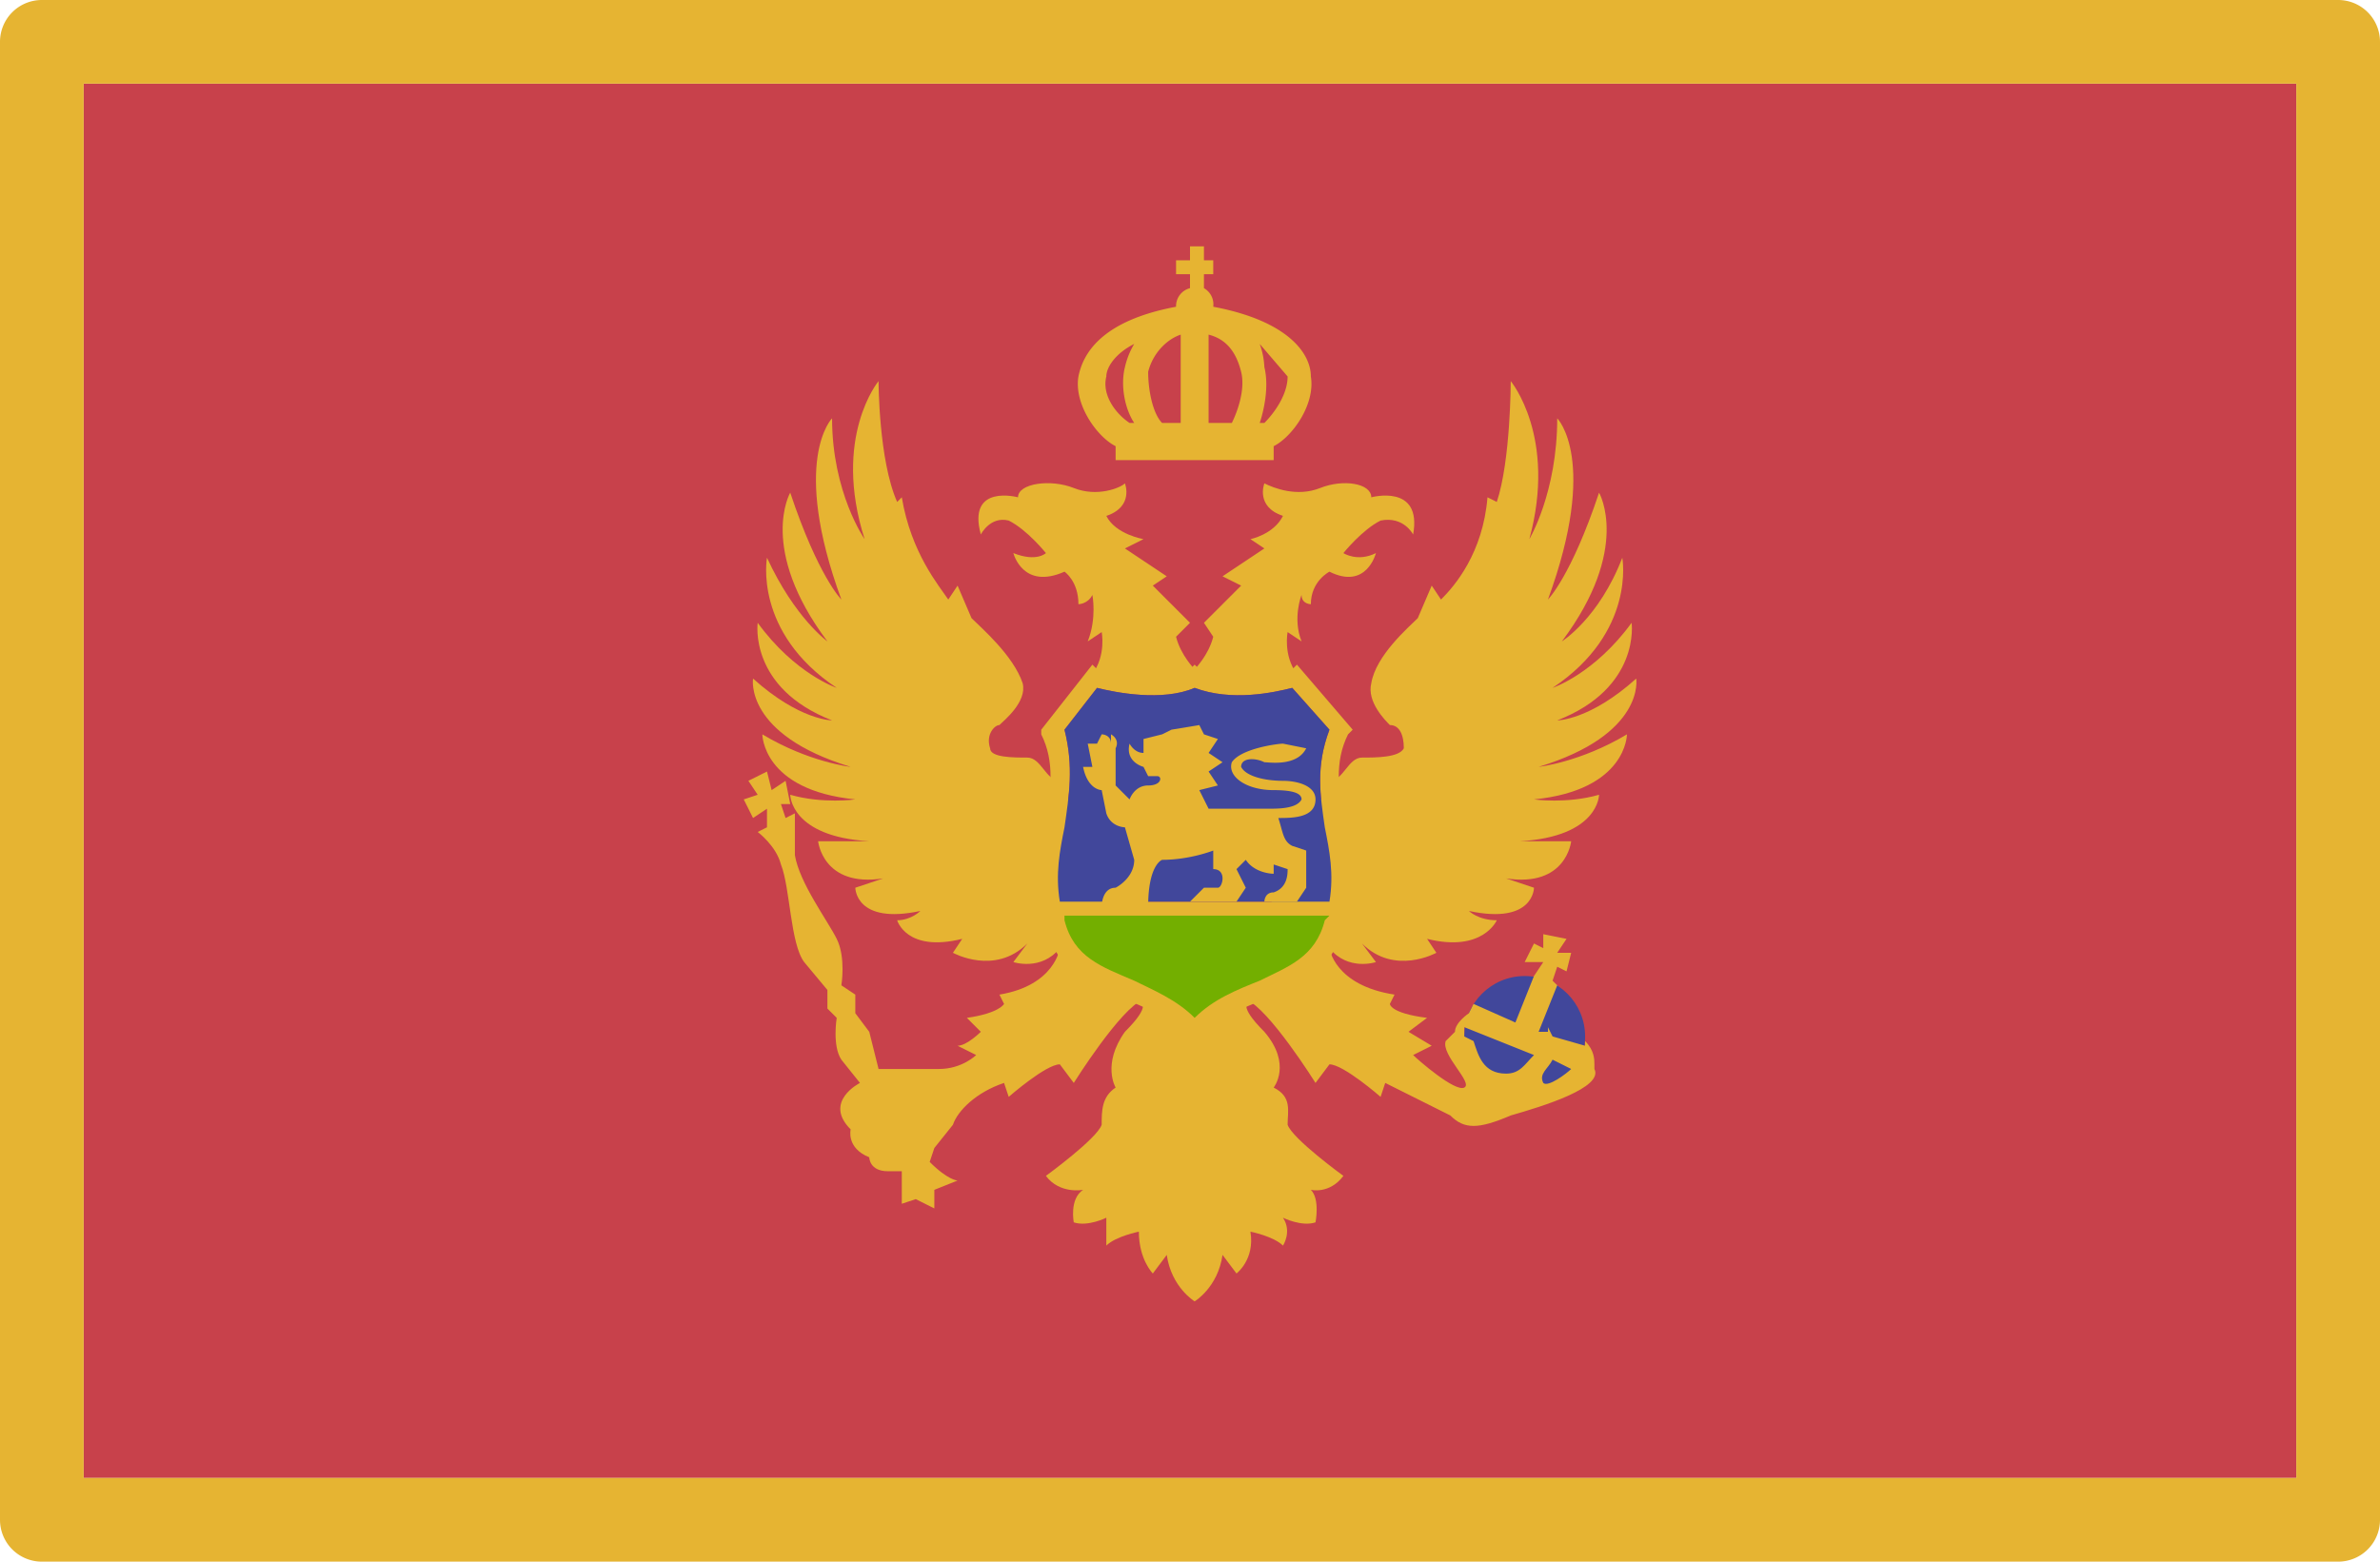
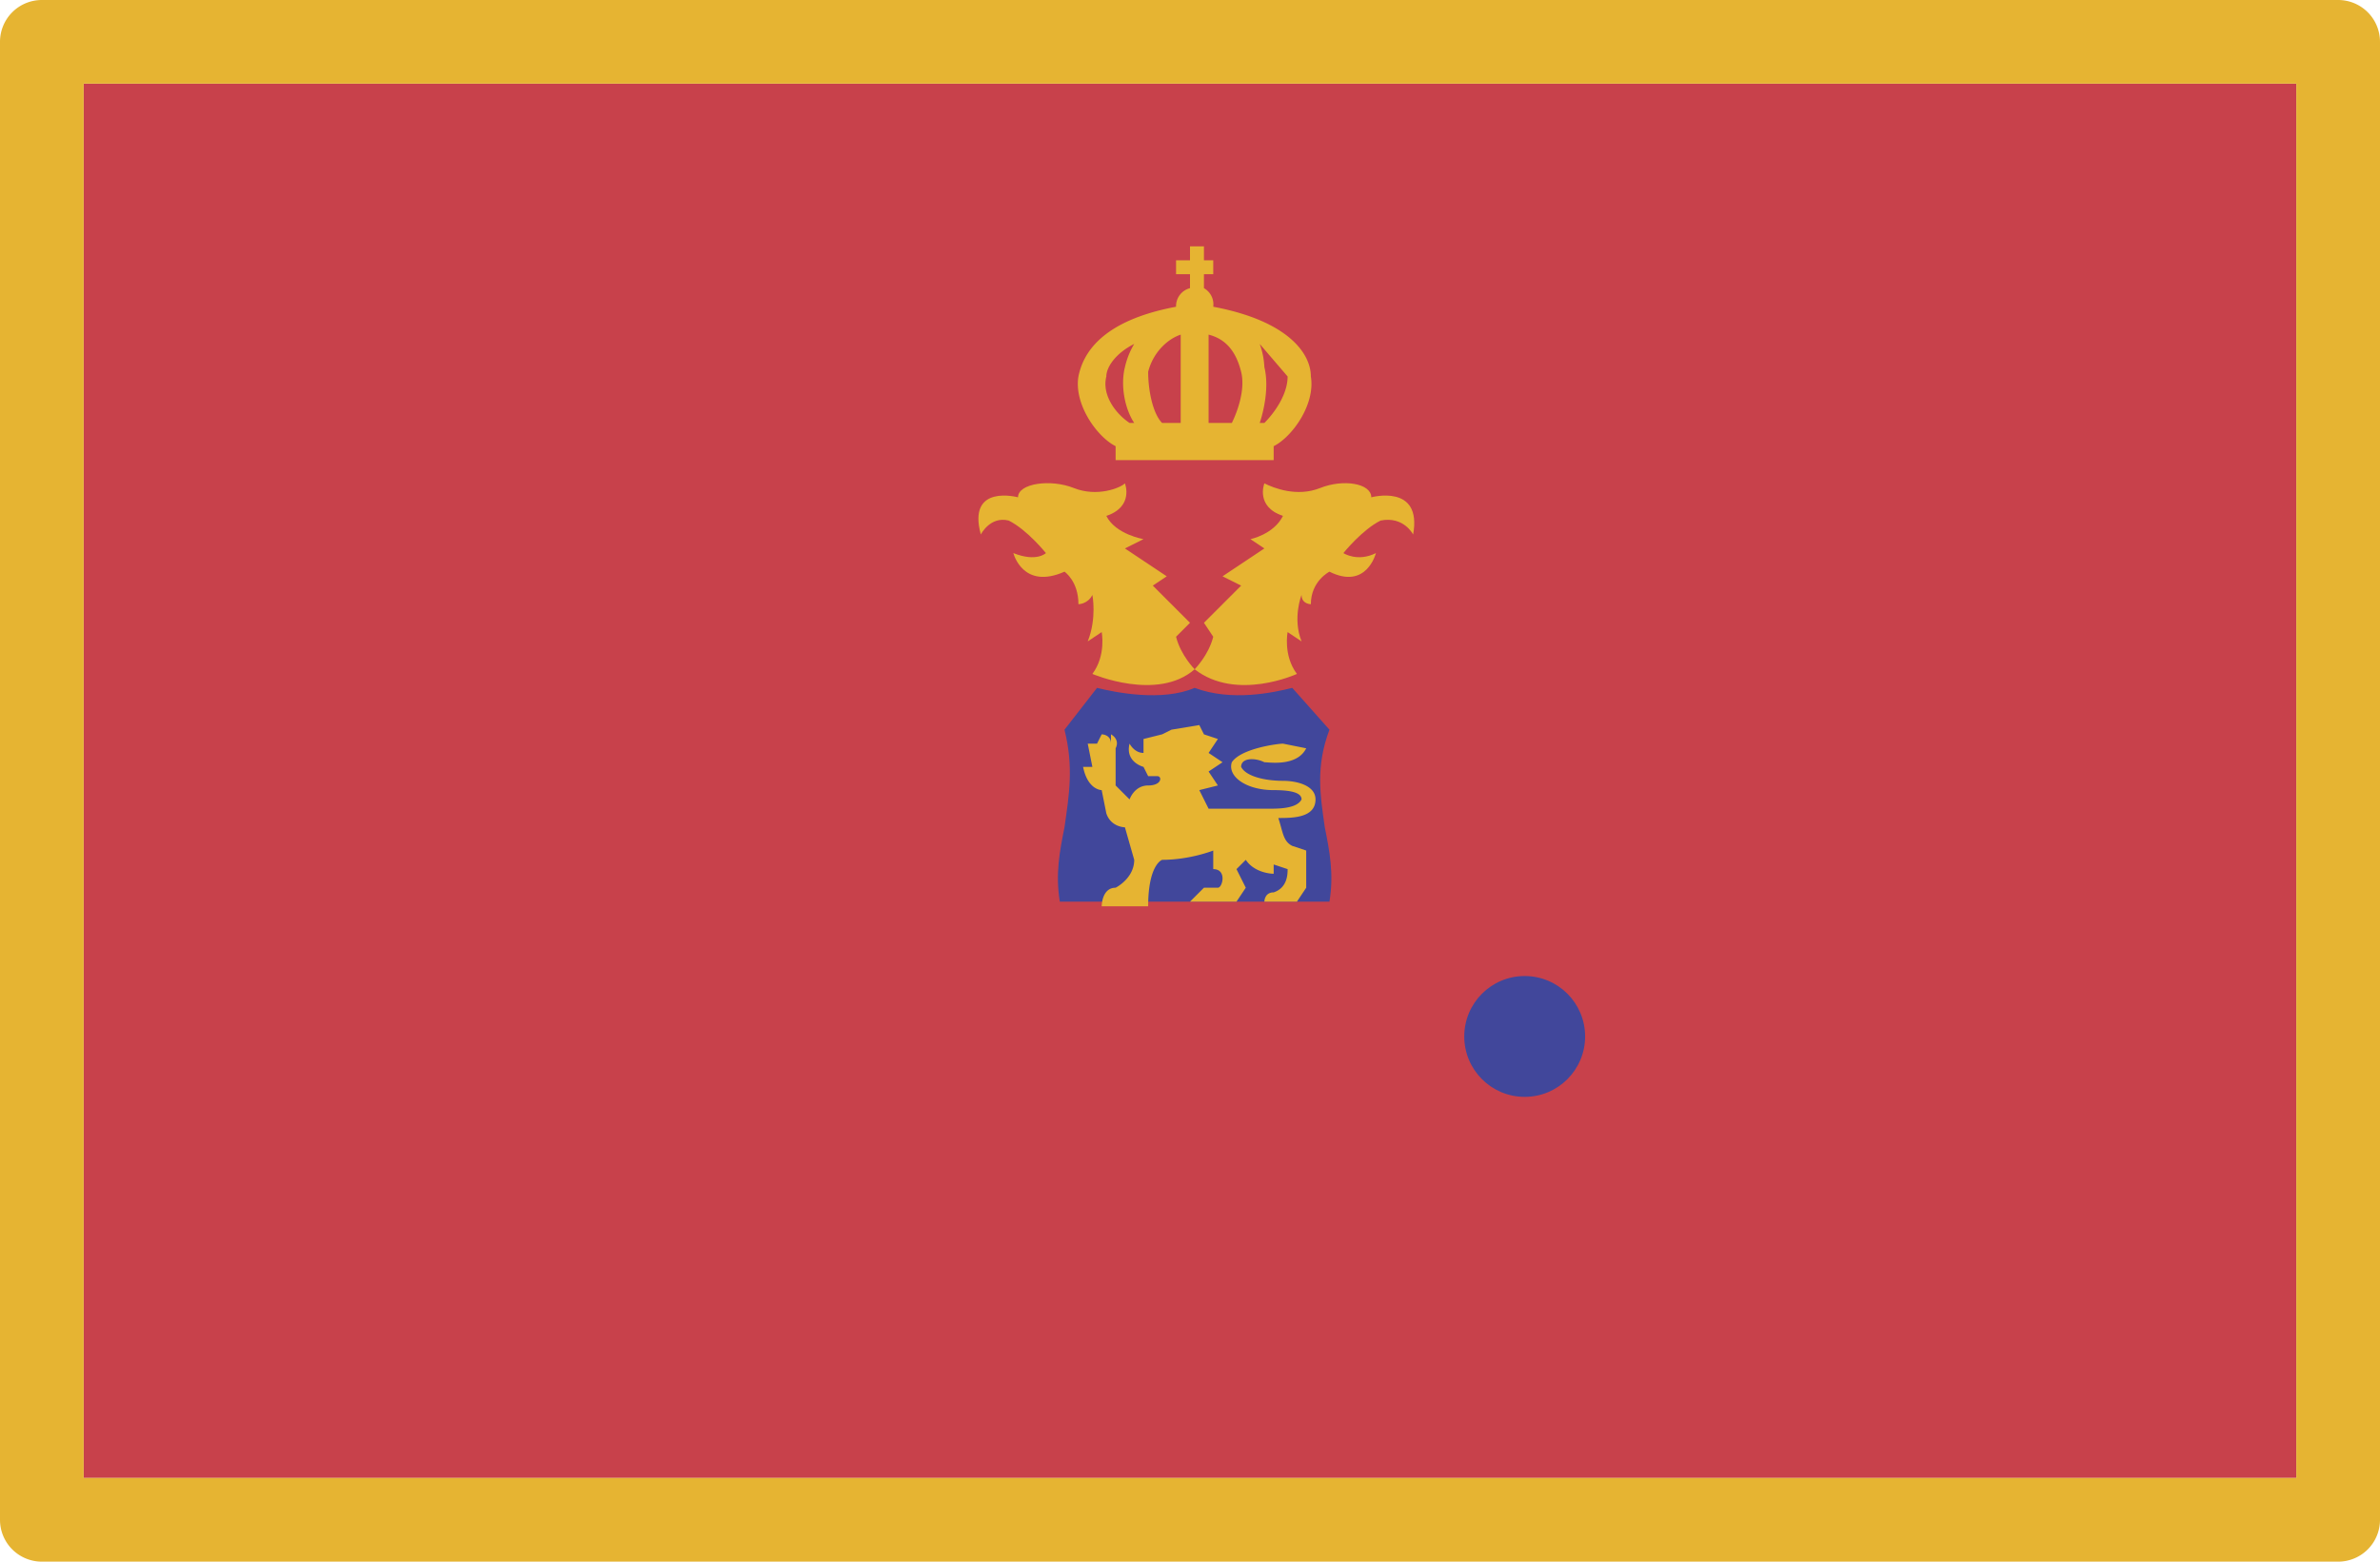
<svg xmlns="http://www.w3.org/2000/svg" width="512" height="336">
  <g fill="none">
    <path fill="#C8414B" d="M18 18h476v300H18z" />
    <path d="M503 0H9a9 9 0 00-9 9v318a9 9 0 009 9h494a9 9 0 009-9V9a9 9 0 00-9-9zm-9 318H18V18h476v300z" fill="#E6B432" />
    <circle fill="#41479B" cx="328" cy="223" r="13" />
    <g fill="#E6B432">
-       <path d="M352 146c-10 9-17 9-17 9 18-7 16-21 16-21-8 11-17 14-17 14 18-12 15-28 15-28-5 13-13 18-13 18 15-20 8-32 8-32-6 18-11 23-11 23 11-30 2-39 2-39 0 16-6 26-6 26 6-22-4-34-4-34s0 17-3 26l-2-1c-1 12-7 19-10 22l-2-3-3 7c-2 2-9 8-10 14-1 4 3 8 4 9 2 0 3 2 3 5-1 2-6 2-9 2s-4 5-7 5l-1 4h-1s-15 29-16 39l-11 2-11-2c-1-10-16-39-16-39h-1l-1-4c-3 0-4-5-7-5s-8 0-8-2c-1-3 1-5 2-5 1-1 6-5 5-9-2-6-9-12-11-14l-3-7-2 3c-2-3-8-10-10-22l-1 1c-4-9-4-26-4-26s-10 12-3 34c0 0-7-10-7-26 0 0-9 9 2 39 0 0-5-5-11-23 0 0-7 12 8 32 0 0-7-5-13-18 0 0-3 16 15 28 0 0-9-3-17-14 0 0-2 14 16 21 0 0-7 0-17-9 0 0-2 12 21 19 0 0-9-1-19-7 0 0 0 12 20 14 0 0-7 1-14-1 0 0 0 9 17 10h-11s1 10 14 8l-6 2s0 8 14 5c0 0-2 2-5 2 0 0 2 7 14 4l-2 3s9 5 16-2l-3 4s6 2 10-3c0 0-1 8-13 10l1 2s-1 2-8 3l3 3s-3 3-5 3l4 2s-3 3-8 3h-13l-2-8-3-4v-4l-3-2s1-6-1-10-8-12-9-18v-9l-2 1-1-3h2l-1-5-3 2-1-4-4 2 2 3-3 1 2 4 3-2v4l-2 1s4 3 5 7c2 5 2 17 5 21l5 6v4l2 2s-1 6 1 9l4 5s-8 4-2 10c0 0-1 4 4 6 0 0 0 3 4 3h3v7l3-1 4 2v-4l5-2s-2 0-6-4l1-3 4-5c1-3 5-7 11-9l1 3s8-7 11-7l3 4s10-16 15-18c-1 1 2 1-4 7-5 7-2 12-2 12-3 2-3 5-3 8-1 3-12 11-12 11 3 4 8 3 8 3-3 2-2 7-2 7 3 1 7-1 7-1v6c2-2 7-3 7-3 0 6 3 9 3 9l3-4c1 7 6 10 6 10s5-3 6-10l3 4s4-3 3-9c0 0 5 1 7 3 0 0 2-3 0-6 0 0 4 2 7 1 0 0 1-5-1-7 0 0 4 1 7-3 0 0-11-8-12-11 0-3 1-6-3-8 0 0 4-5-2-12-6-6-3-6-4-7 5 2 15 18 15 18l3-4c3 0 11 7 11 7l1-3 14 7c3 3 6 3 13 0 7-2 20-6 18-10v-1c0-1 0-3-2-5v1l-7-2-1-2v1h-2l4-10-1-1 1-3 2 1 1-4h-3l2-3-5-1v3l-2-1-2 4h4l-2 3-4 10-9-4-1 2s-3 2-3 4l-2 2c-1 3 6 9 4 10s-10-6-11-7l4-2-5-3 4-3c-8-1-8-3-8-3l1-2c-13-2-14-10-14-10 4 5 10 3 10 3l-3-4c7 7 16 2 16 2l-2-3c12 3 15-4 15-4-4 0-6-2-6-2 14 3 14-5 14-5l-6-2c13 2 14-8 14-8h-11c17-1 17-10 17-10-7 2-14 1-14 1 20-2 20-14 20-14-10 6-19 7-19 7 23-7 21-19 21-19zm-20 87c-1-2 1-3 2-5l4 2c-1 1-5 4-6 3zm-2-6c-2 2-3 4-6 4-5 0-6-4-7-7l-2-1v-2l15 6z" />
      <path d="M256 134l-8-8 3-2-9-6 4-2s-6-1-8-5c6-2 4-7 4-7-1 1-6 3-11 1s-12-1-12 2c0 0-11-3-8 8 0 0 2-4 6-3 4 2 8 7 8 7s-2 2-7 0c0 0 2 8 11 4 0 0 3 2 3 7 0 0 2 0 3-2 0 0 1 5-1 10l3-2s1 5-2 9c0 0 14 6 22-1 0 0-3-3-4-7l3-3zM295 107c0-3-6-4-11-2s-10 0-12-1c0 0-2 5 4 7-2 4-7 5-7 5l3 2-9 6 4 2-8 8 2 3c-1 4-4 7-4 7 9 7 22 1 22 1-3-4-2-9-2-9l3 2c-2-5 0-10 0-10 0 2 2 2 2 2 0-5 4-7 4-7 8 4 10-4 10-4-4 2-7 0-7 0s4-5 8-7c5-1 7 3 7 3 2-11-9-8-9-8z" />
-       <path d="M289 177c-1-7-2-13 1-19l1-1-12-14-1 1s-12 4-20 0l-1-1-1 1c-8 4-20 0-20 0l-1-1-11 14v1c3 6 2 12 1 19-1 6-2 13 0 22 2 10 10 13 17 16 5 2 10 4 13 9l2 3 2-3c3-5 8-7 13-9 7-3 15-6 17-16 3-9 1-16 0-22zm-60-20l7-9c4 1 14 3 21 0 8 3 17 1 21 0l8 9c-3 8-2 14-1 21 1 5 2 10 1 16h-58c-1-6 0-11 1-16 1-7 2-13 0-21zm42 54c-5 2-10 4-14 8-4-4-9-6-13-8-7-3-13-5-15-13h56c-2 8-8 10-14 13z" />
    </g>
    <path d="M229 157l7-9c4 1 14 3 21 0 8 3 17 1 21 0l8 9c-3 8-2 14-1 21 1 5 2 10 1 16h-58c-1-6 0-11 1-16 1-7 2-13 0-21z" fill="#41479B" />
-     <path d="M229 197v1c2 8 8 10 15 13 4 2 9 4 13 8 4-4 9-6 14-8 6-3 12-5 14-13l1-1h-57z" fill="#73AF00" />
    <path d="M283 172c0-3-4-4-7-4-4 0-8-1-9-3 0-2 3-2 5-1 1 0 7 1 9-3l-5-1c-1 0-9 1-11 4-1 3 3 6 9 6 5 0 6 1 6 2-1 2-5 2-7 2h-13l-2-4 4-1-2-3 3-2-3-2 2-3-3-1-1-2-6 1-2 1-4 1v3c-2 0-3-2-3-2-1 4 3 5 3 5l1 2h2c1 0 1 2-2 2s-4 3-4 3l-3-3v-8c1-2-1-3-1-3v2c0-2-2-2-2-2l-1 2h-2l1 5h-1-1c1 5 4 5 4 5l1 5c1 3 4 3 4 3l2 7c0 4-4 6-4 6-3 0-3 4-3 4h10c0-9 3-10 3-10 6 0 11-2 11-2v4c3 0 2 4 1 4h-3l-3 3h10l2-3-2-4 2-2c2 3 6 3 6 3v-2l3 1c0 1 0 4-3 5-2 0-2 2-2 2h7l2-3v-8l-3-1c-2-1-2-3-3-6 3 0 8 0 8-4zm-1-91c0-5-5-12-21-15a4 4 0 00-2-4v-3h2v-3h-2v-3h-3v3h-3v3h3v3a4 4 0 00-3 4c-16 3-20 10-21 15-1 6 4 13 8 15v3h34v-3c4-2 9-9 8-15zm-17 10h-5V72c4 1 6 4 7 8s-1 9-2 11zm-18-11c1-4 4-7 7-8v19h-4c-2-2-3-7-3-11zm-3-6a17 17 0 00-2 5c-1 4 0 9 2 12h-1c-3-2-6-6-5-10 0-2 2-5 6-7zm28 17h-1c1-3 2-8 1-12a17 17 0 00-1-5l6 7c0 4-3 8-5 10z" fill="#E6B432" />
  </g>
</svg>